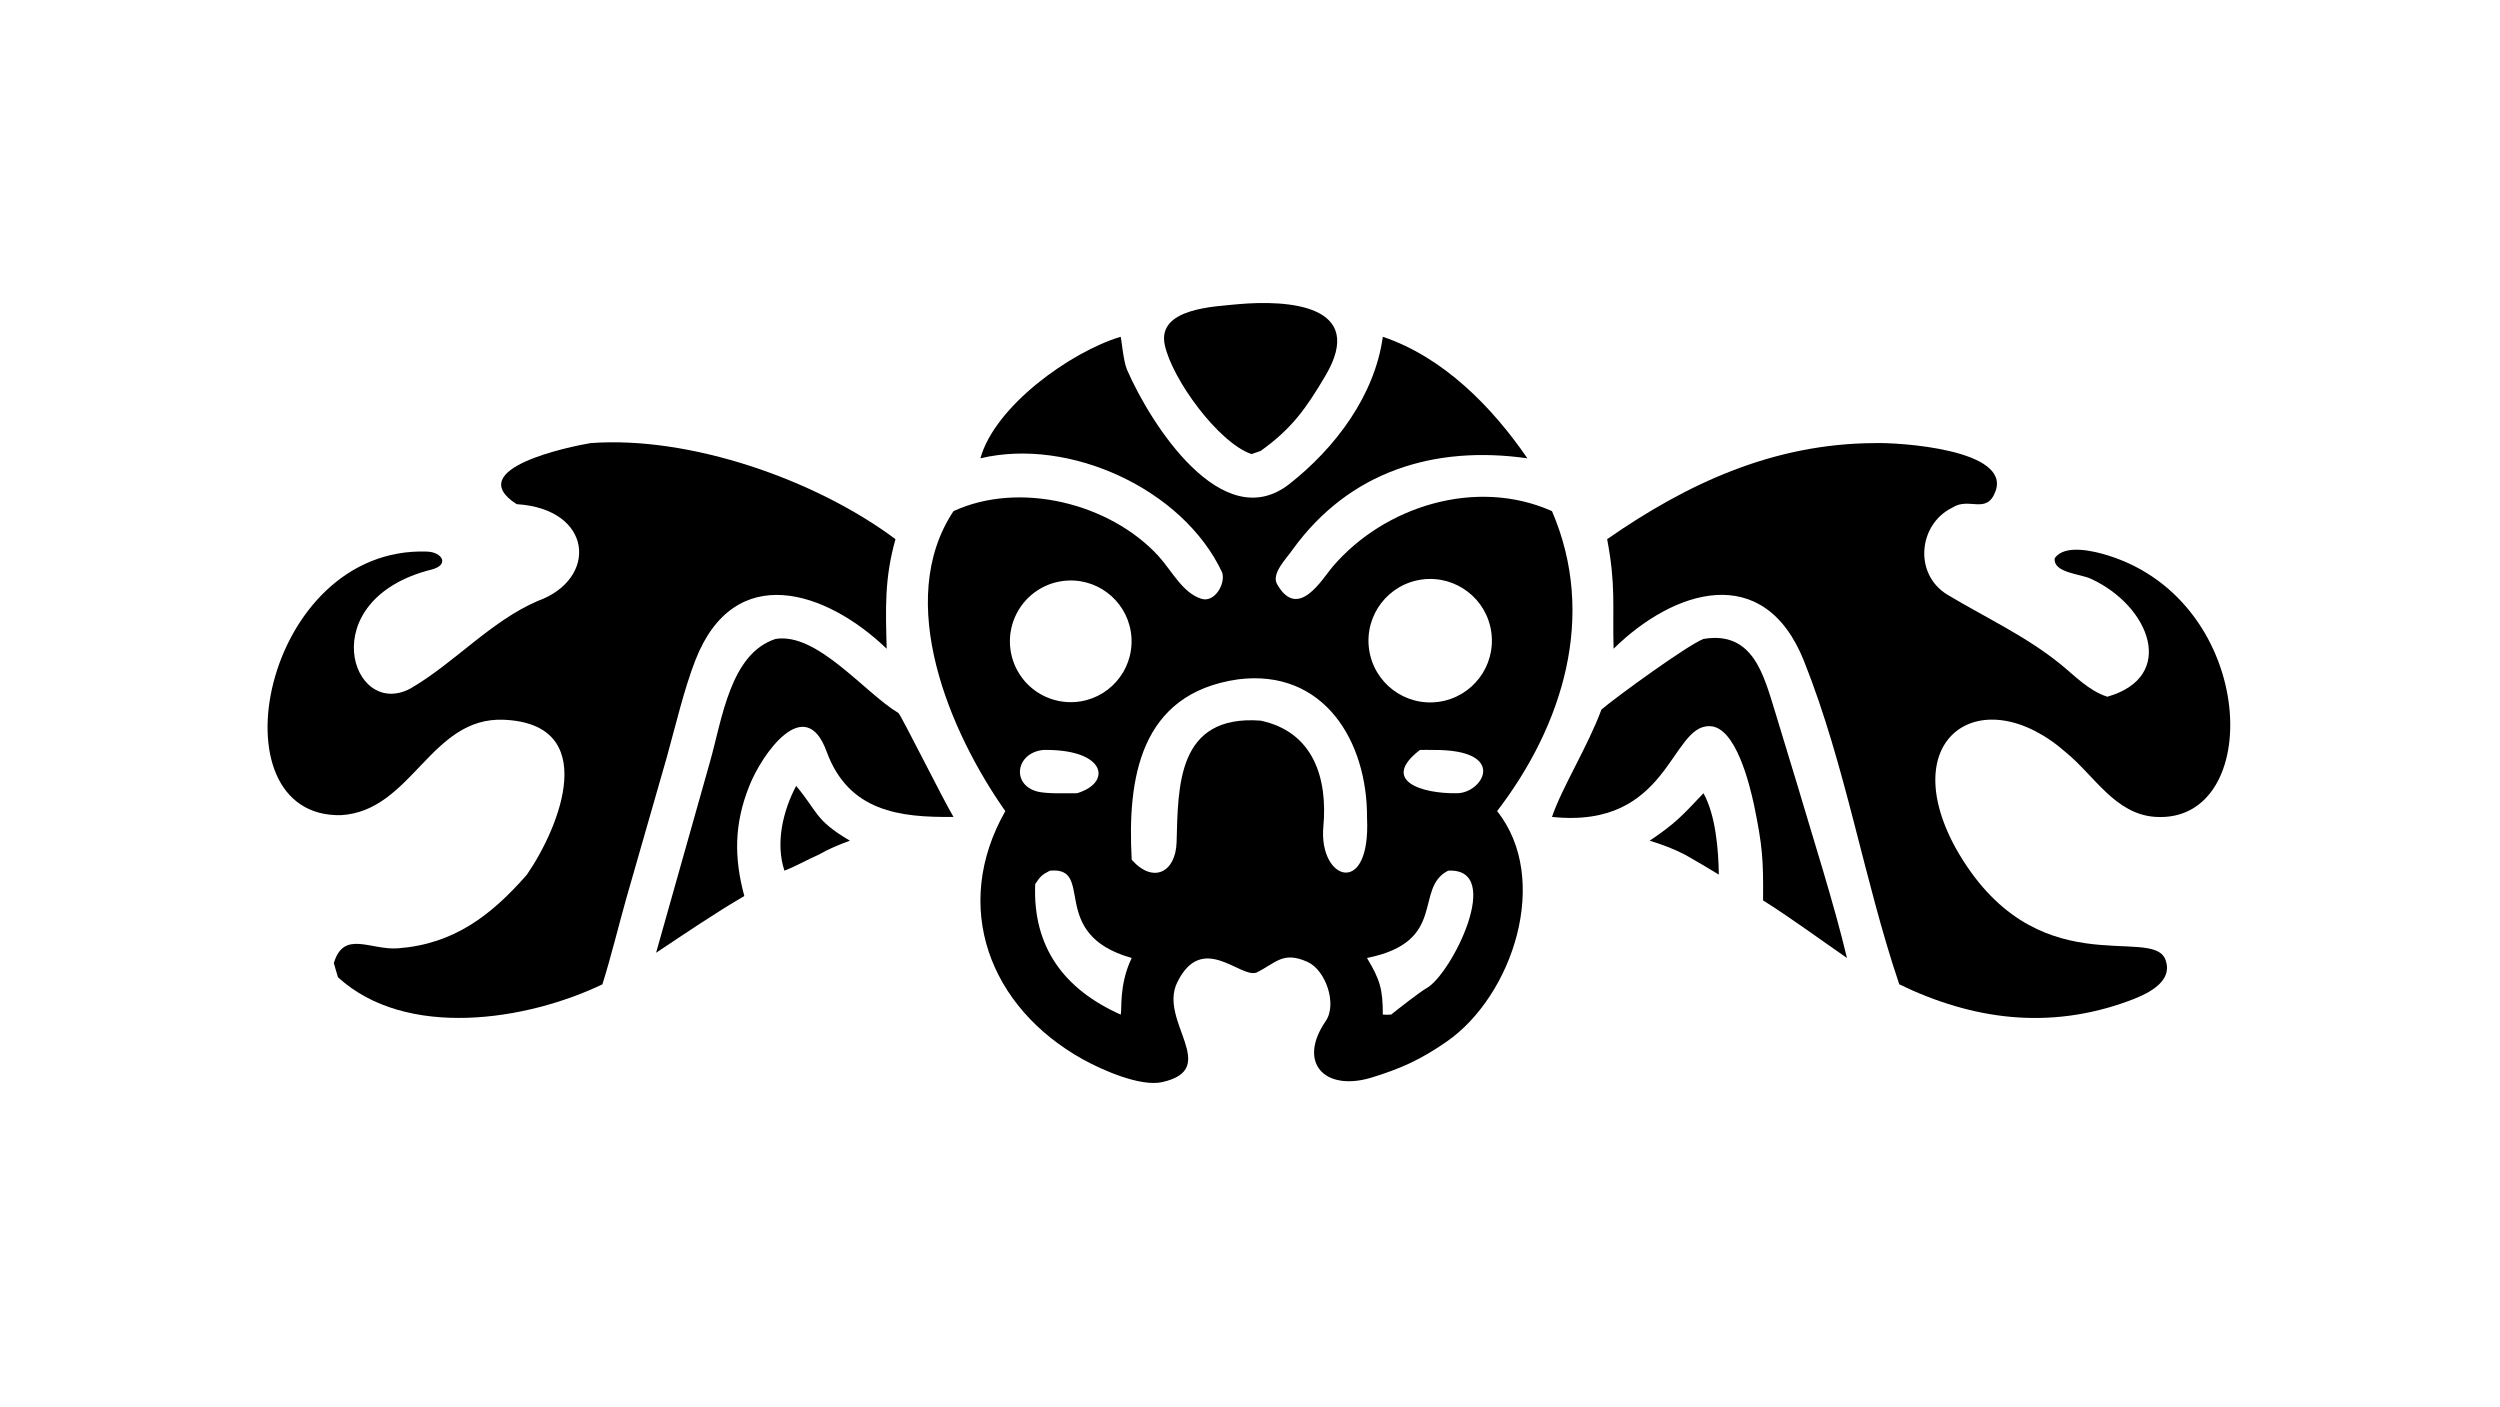
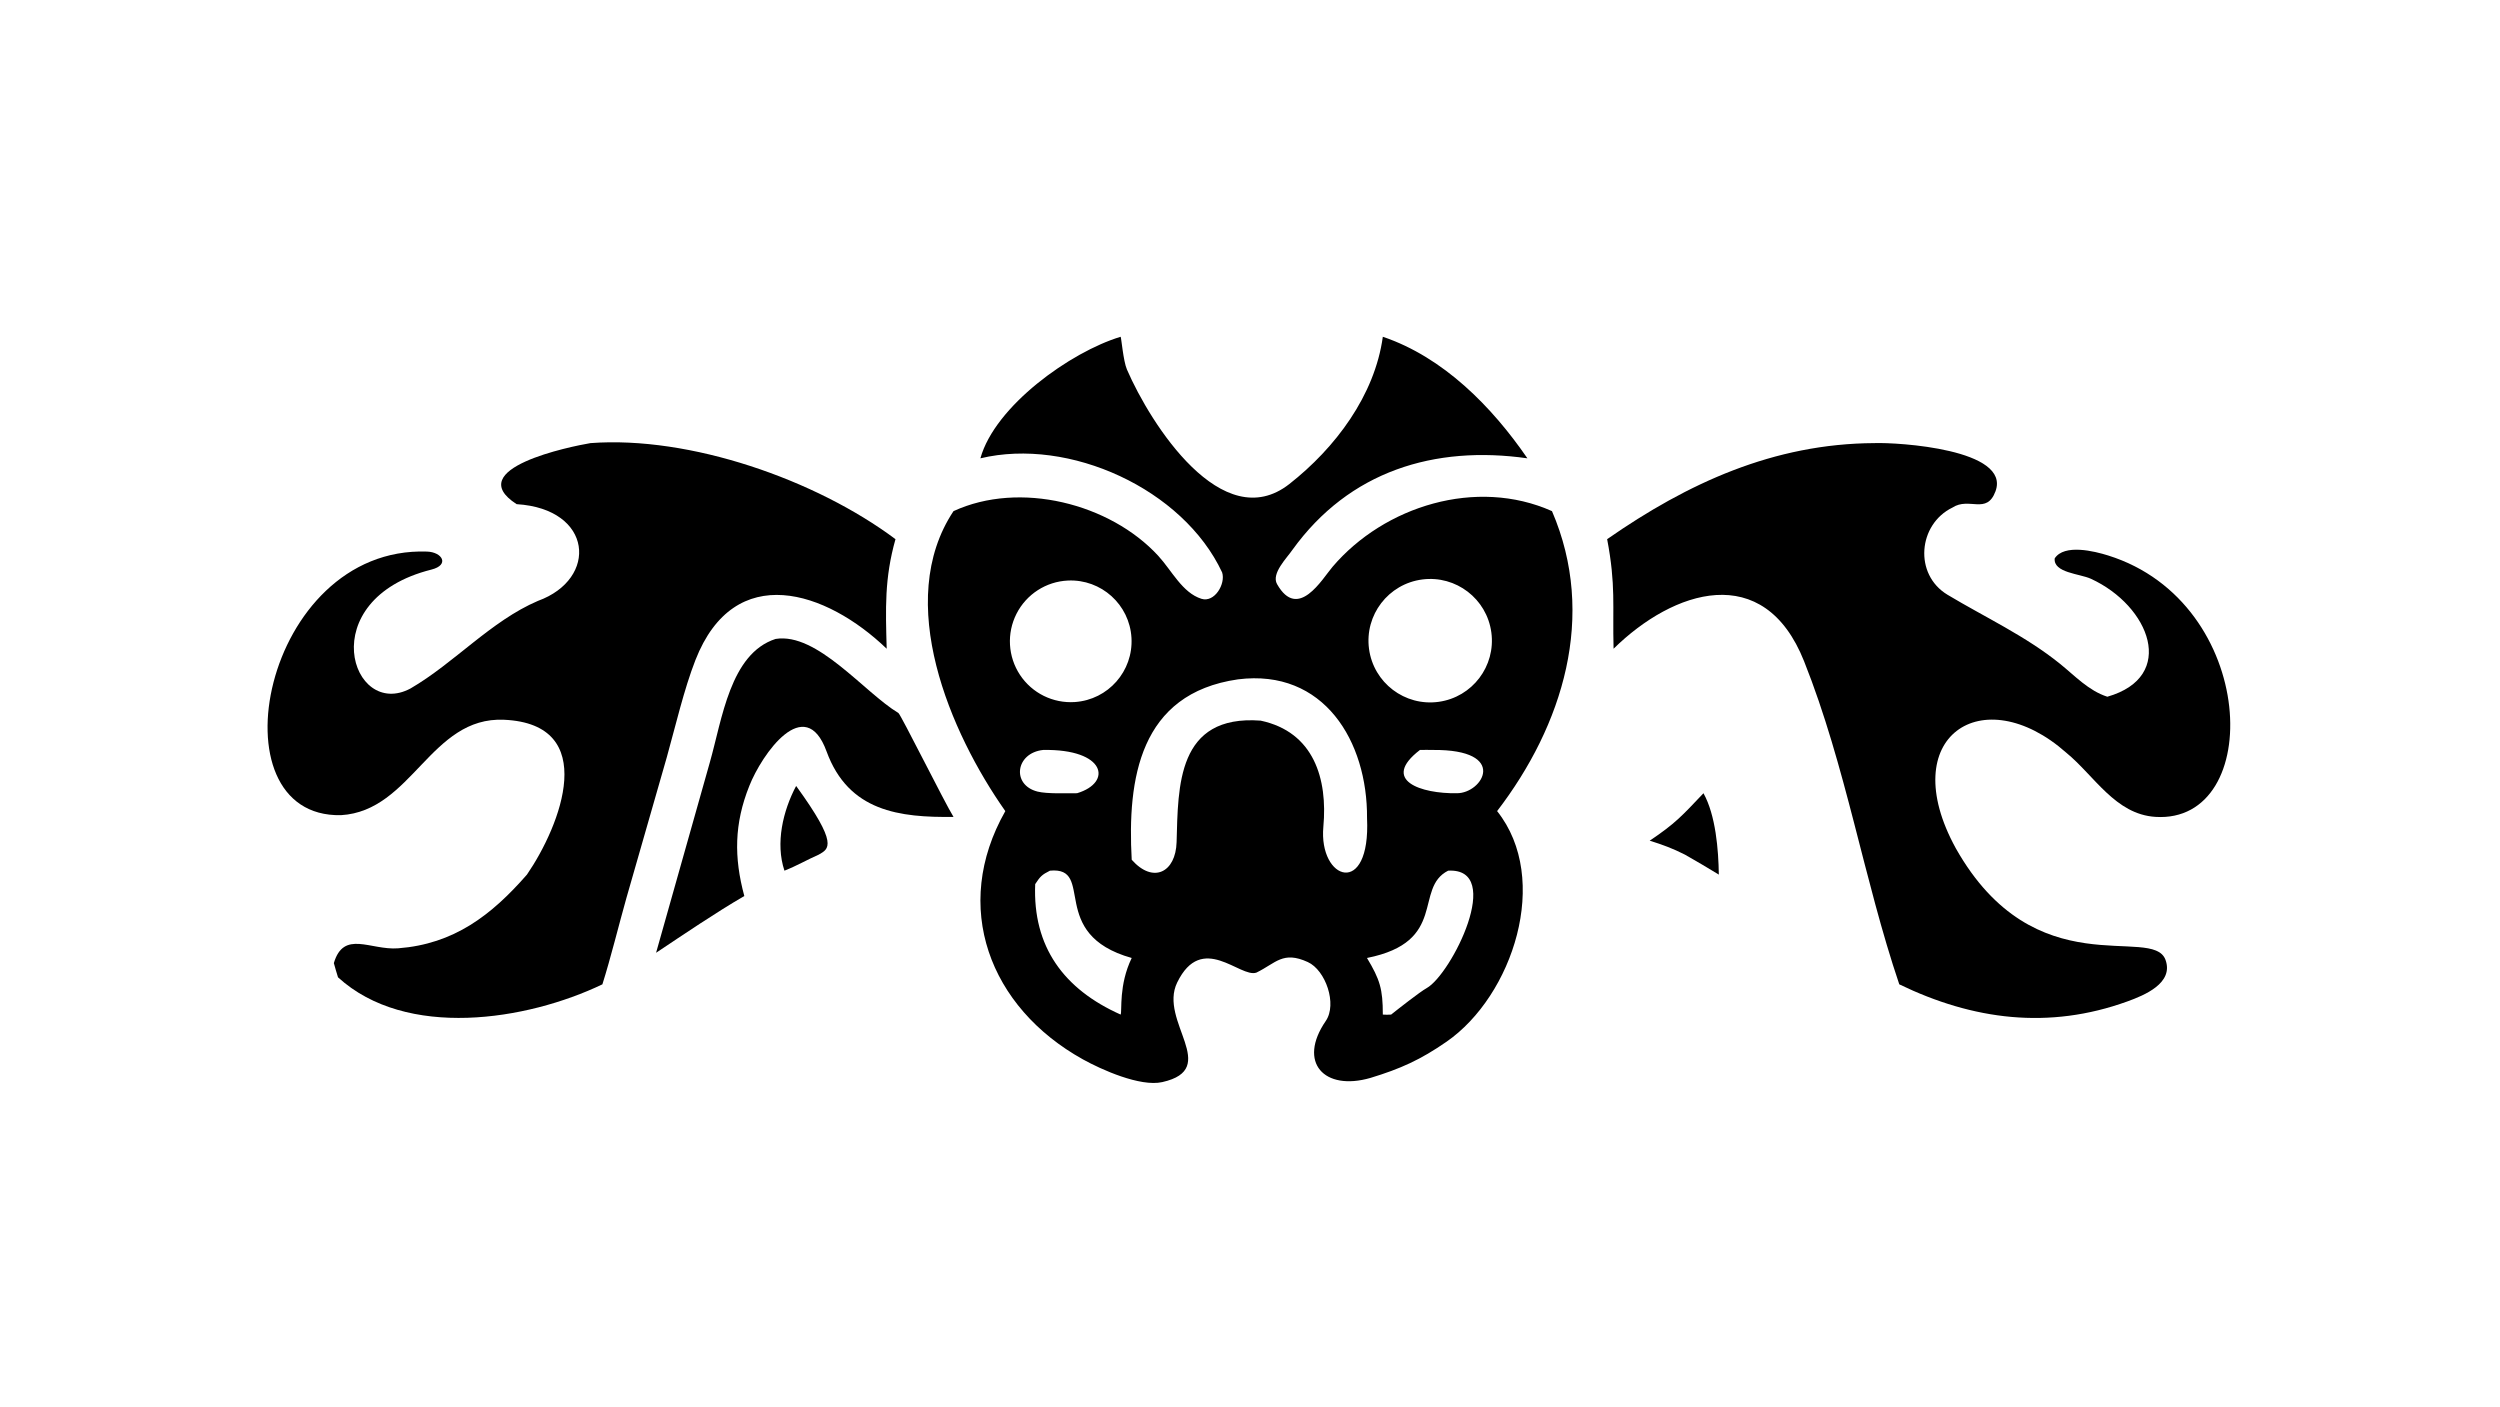
<svg xmlns="http://www.w3.org/2000/svg" width="3839" height="2160" viewBox="0 0 3839 2160">
  <path transform="matrix(4.219 0 0 4.219 6.10352e-05 0)" d="M407.887 122.574C408.13 122.832 408.836 131.403 410.171 134.489C418.77 154.351 444.911 195.303 469.306 176.157C485.989 163.063 500.373 143.973 503.31 122.574C525.388 130.029 543.064 148.066 555.932 166.816C522.111 162.004 491.073 171.46 470.404 200.133C468.453 203.035 462.619 208.732 464.813 212.602C472.434 226.047 481.217 210.75 485.031 206.281C503.908 184.156 537.399 173.773 564.88 186.037C581.297 224.178 568.815 264.029 544.906 295.22C564.624 320.008 550.563 362.458 526.548 379.124C517.045 385.718 509.725 389.009 498.809 392.33C481.987 397.215 472.161 386.713 482.551 371.593C486.754 365.478 482.511 353.129 475.994 350.156C466.921 346.018 464.464 350.502 457.3 354.005C451.357 356.089 437.493 339.057 428.46 357.612C421.59 371.722 444.539 389.028 423.015 393.859C415.013 395.655 400.863 389.311 394.154 385.584C360.104 366.663 346.152 329.99 365.907 295.22C345.864 266.75 325.246 218.86 347.052 186.037C371.16 174.919 404.015 183.231 421.551 202.285C426.489 207.65 430.342 215.76 437.281 217.946C442.069 219.455 446.169 212.486 444.821 208.346C430.618 177.957 389.148 159.085 356.837 166.816C362.135 147.766 389.65 128.077 407.887 122.574ZM458.836 262.291C478.283 266.419 483.257 283.565 481.668 300.88C479.871 320.455 498.932 326.875 497.565 297.784C497.766 269.807 481.861 243.315 450.597 247.266C414.704 252.43 410.296 283.557 411.912 312.93C419.755 321.774 427.939 317.485 428.248 306.517C428.822 286.179 428.358 260.022 458.836 262.291ZM523.627 255.449C535.876 253.754 544.452 242.476 542.813 230.216C541.175 217.956 529.938 209.327 517.674 210.911C505.331 212.504 496.637 223.832 498.286 236.17C499.935 248.508 511.299 257.154 523.627 255.449ZM391.243 255.522C403.342 254.687 412.519 244.272 411.826 232.16C411.132 220.049 400.827 210.749 388.712 211.301C380.747 211.664 373.593 216.281 369.98 223.389C366.367 230.498 366.854 239.001 371.254 245.651C375.655 252.3 383.289 256.071 391.243 255.522ZM379.685 272.963C369.619 274.027 368.071 285.684 377.62 288.111C381.081 288.991 388.28 288.701 392.014 288.713C405.012 284.819 402.44 272.547 379.685 272.963ZM521.534 272.963C520.004 272.953 518.337 272.909 516.823 272.963C502.341 284.078 517.349 288.929 530.204 288.713C539.684 288.82 549.306 272.722 521.534 272.963ZM382.158 316.901C379.219 318.361 378.594 319.035 376.784 321.793C375.828 344.595 387.204 360.055 407.887 369.28C408.469 367.93 407.123 358.582 411.912 348.677C381.016 339.999 398.864 315.319 382.158 316.901ZM527.079 316.901C514.467 323.315 527.182 342.775 497.54 348.677C502.263 356.536 503.314 359.974 503.31 369.28C504.485 369.345 505.159 369.363 506.332 369.28C508.688 367.403 516.783 361.025 519.267 359.645C528.223 354.668 547.748 315.76 527.079 316.901Z" />
  <path transform="matrix(4.219 0 0 4.219 6.10352e-05 0)" d="M214.918 161.279C251.031 158.573 296.904 174.546 325.932 196.244C321.89 210.553 322.336 221.58 322.729 236.12C300.826 215.062 267.388 203.793 253.116 240.248C248.983 250.804 245.827 264.414 242.679 275.676L227.995 326.849C225.228 336.665 222.267 348.768 219.253 358.272C191.69 371.482 147.865 378.388 123.026 355.713C122.501 354.151 121.982 352.155 121.511 350.54C125.117 338.367 134.851 345.928 144.89 345.16C165.199 343.607 178.792 333.192 191.794 318.335C204.138 300.316 218.439 263.561 183.485 261.974C156.661 260.756 150.008 295.159 124.117 296.699C76.68 297.719 95.609 198.709 155.419 200.758C160.992 200.949 163.747 205.622 157.018 207.315C113.582 218.248 127.89 262.14 149.427 250.579C165.397 241.292 178.662 226.051 195.781 218.714C217.871 210.706 215.843 185.211 188.042 183.5C167.898 170.549 207.724 162.491 214.918 161.279Z" />
  <path transform="matrix(4.219 0 0 4.219 6.10352e-05 0)" d="M682.193 161.279C690.682 160.962 732.024 163.482 726.293 178.853C723.084 187.461 716.732 180.775 710.65 184.734C698.127 190.802 696.5 209.07 708.85 216.48C722.534 224.692 737.239 231.47 749.801 241.615C755.292 246.049 760.194 251.391 767.013 253.591C792.496 246.297 782.533 220.519 761.005 210.647C756.976 208.8 747.302 208.494 747.856 203.233C751.358 197.884 762.313 200.613 767.317 202.181C822.07 219.329 824.321 299.882 784.506 297.321C769.903 296.382 762.331 282.365 752.05 273.951C721.68 247.091 689.512 268.078 711.863 308.767C740.618 359.707 783.493 336.414 788.186 349.363C791.263 357.855 780.465 362.267 774.266 364.508C745.734 374.825 718.161 371.279 691.285 358.272C678.325 319.967 671.892 278.986 656.625 240.65C641.989 203.899 609.079 214.713 587.296 236.12C586.875 220.338 588.165 213.11 584.956 196.244C614.31 175.812 645.591 161.467 682.193 161.279Z" />
-   <path transform="matrix(4.219 0 0 4.219 6.10352e-05 0)" d="M620.018 232.558C638.141 229.491 641.986 245.945 646.046 258.939L654.276 286.006C660.072 305.667 667.617 329.176 672.241 348.677C662.472 341.938 651.629 333.935 641.707 327.731C641.848 312.638 641.475 307.824 638.392 292.867C636.932 286.142 631.86 264.376 622.25 264.305C607.906 263.912 607.572 301.863 564.88 297.331C568.614 286.402 577.834 271.876 582.884 258.248C588.116 253.767 614.301 234.726 620.018 232.558Z" />
  <path transform="matrix(4.219 0 0 4.219 6.10352e-05 0)" d="M282.286 232.558C297.433 230.094 314.628 252.103 326.996 259.514C327.851 260.026 343.882 292.239 347.052 297.331C327.55 297.571 308.859 295.451 300.842 273.484C293.003 252.002 277.281 274.522 272.726 286.063C267.227 299.788 267.109 312.076 270.911 326.126C260.74 332.019 248.677 340.204 238.795 346.78L258.366 277.46C262.834 261.834 265.745 237.913 282.286 232.558Z" />
-   <path transform="matrix(4.219 0 0 4.219 6.10352e-05 0)" d="M450.597 110.72C468.732 109.082 497.744 110.913 482.367 136.847C475.272 148.811 470.229 155.954 458.836 164.133L455.504 165.281C443.409 161.087 426.598 138.007 423.939 125.514C421.07 112.032 442.455 111.584 450.597 110.72Z" />
-   <path transform="matrix(4.219 0 0 4.219 6.10352e-05 0)" d="M289.771 286.063C297.538 295.183 296.441 298.458 309.345 305.983C305.315 307.473 301.731 308.923 298.002 311.063C293.666 312.967 290.109 315.09 285.517 316.901C282.177 306.894 284.98 295.106 289.771 286.063Z" />
+   <path transform="matrix(4.219 0 0 4.219 6.10352e-05 0)" d="M289.771 286.063C305.315 307.473 301.731 308.923 298.002 311.063C293.666 312.967 290.109 315.09 285.517 316.901C282.177 306.894 284.98 295.106 289.771 286.063Z" />
  <path transform="matrix(4.219 0 0 4.219 6.10352e-05 0)" d="M620.018 288.713C624.486 296.767 625.479 309.319 625.603 318.335C621.441 315.791 617.511 313.472 613.268 311.063C608.75 308.774 605.24 307.492 600.442 305.983C609.844 299.687 612.265 296.882 620.018 288.713Z" />
</svg>